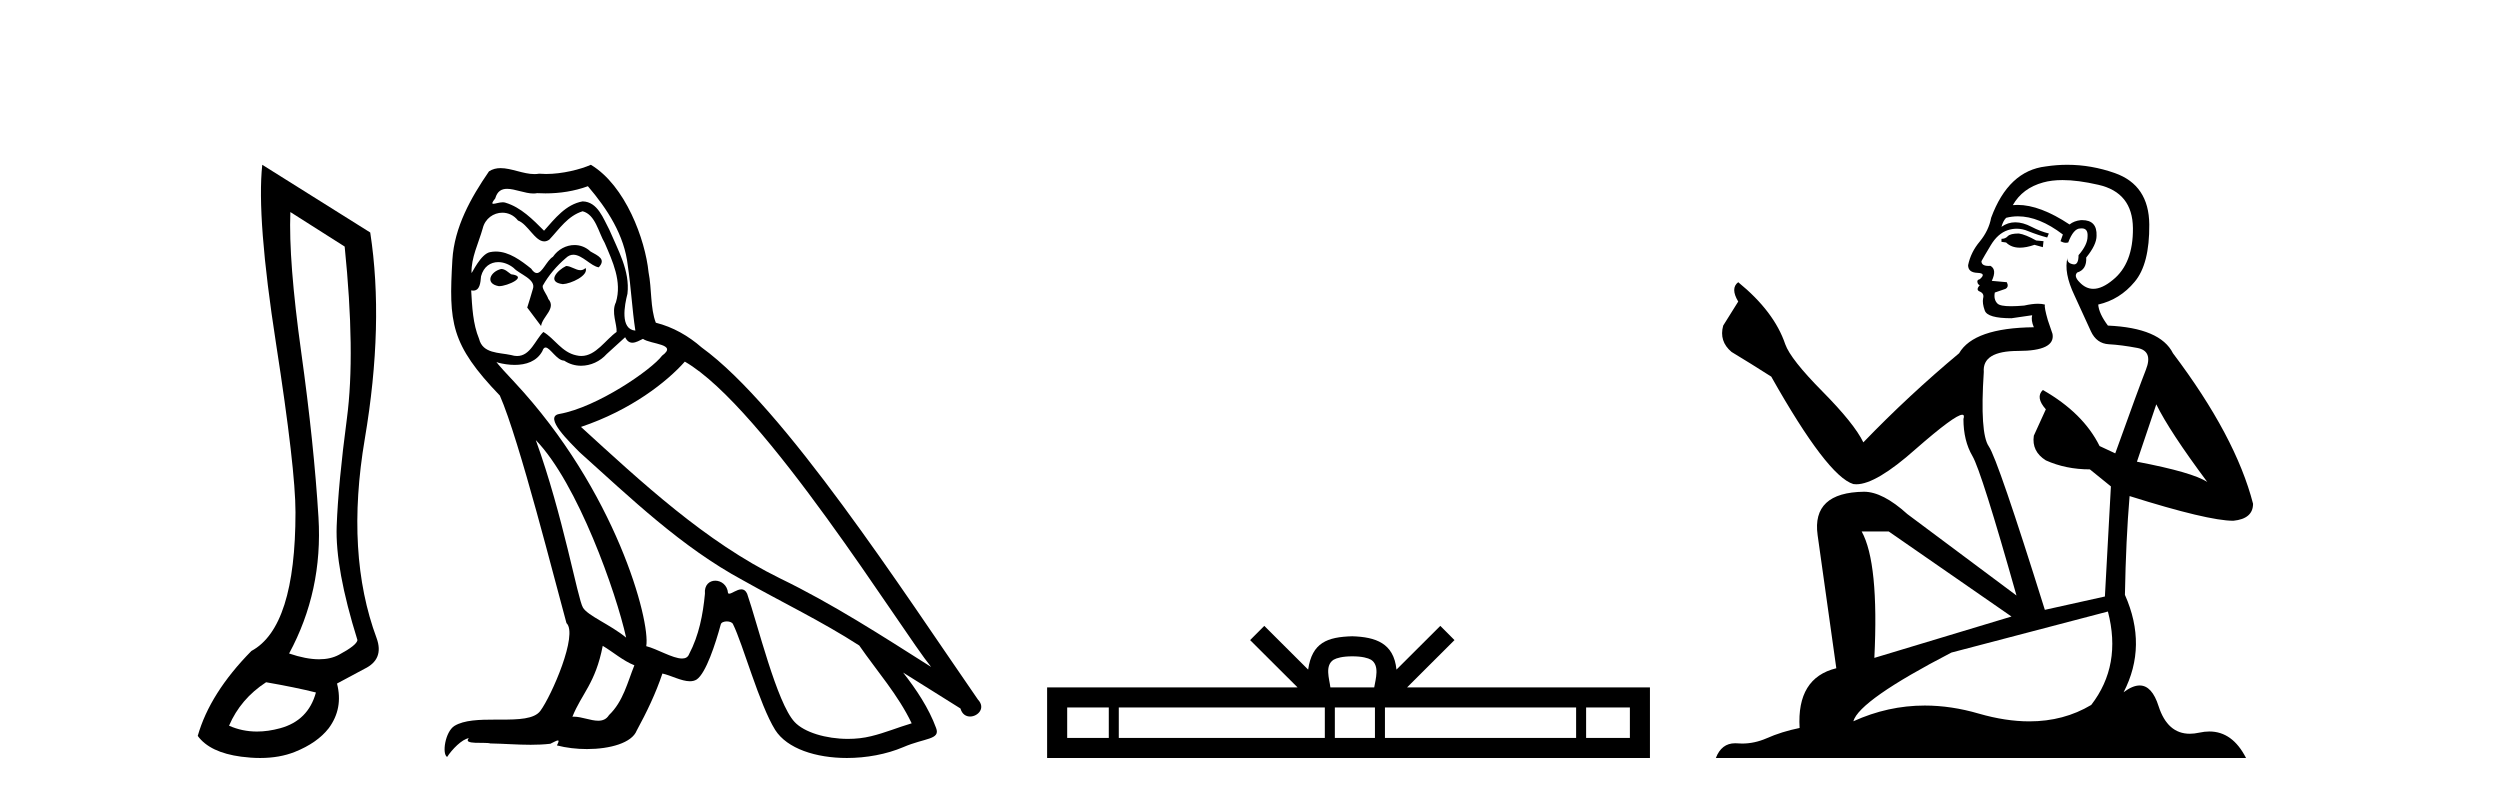
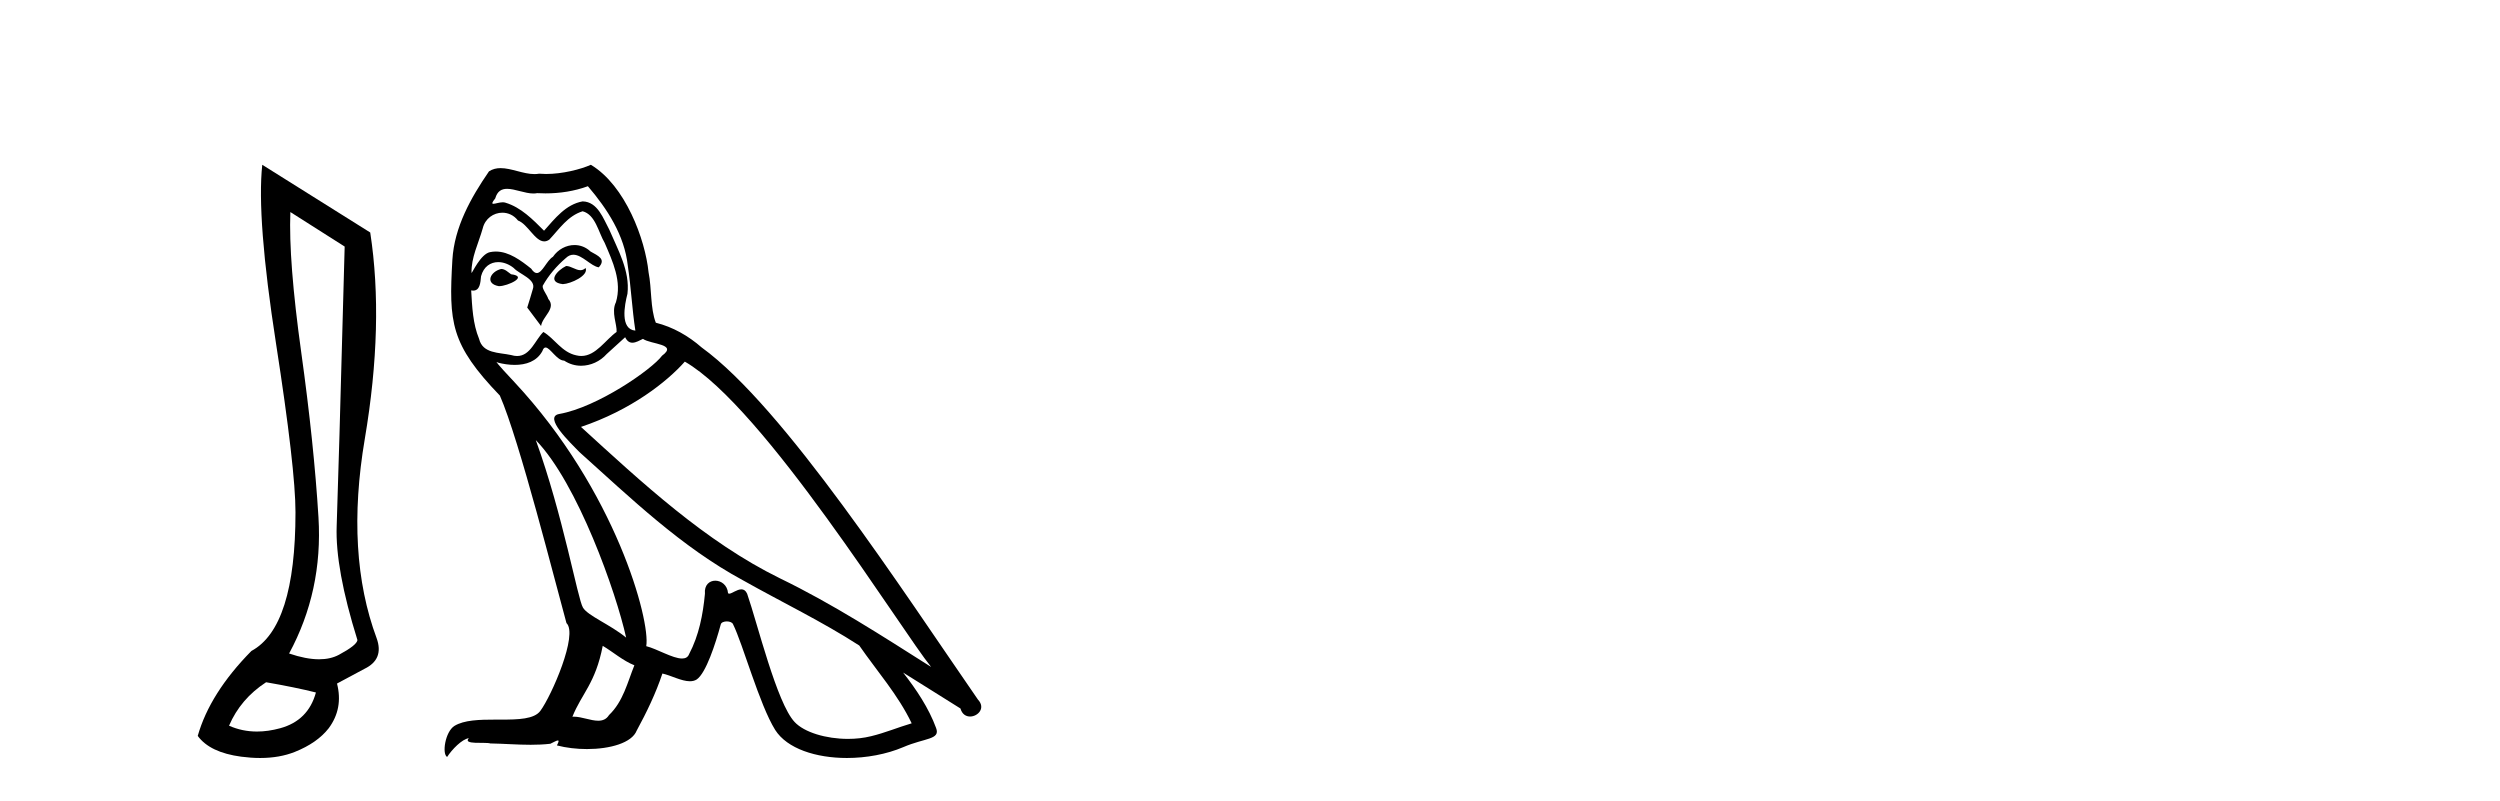
<svg xmlns="http://www.w3.org/2000/svg" width="128.0" height="41.0">
-   <path d="M 14.867 10.857 L 17.647 12.624 Q 18.203 18.086 17.762 21.422 Q 17.32 24.759 17.238 26.934 Q 17.157 29.109 18.301 32.772 Q 18.269 33.034 17.353 33.525 Q 16.924 33.755 16.336 33.755 Q 15.67 33.755 14.802 33.459 Q 16.535 30.254 16.306 26.492 Q 16.077 22.731 15.423 18.037 Q 14.769 13.343 14.867 10.857 ZM 13.624 34.931 Q 15.129 35.193 16.175 35.455 Q 15.783 36.894 14.344 37.286 Q 13.727 37.455 13.158 37.455 Q 12.4 37.455 11.727 37.156 Q 12.316 35.782 13.624 34.931 ZM 13.428 8.437 Q 13.133 11.152 14.131 17.579 Q 15.129 24.006 15.129 26.231 Q 15.129 32.118 12.872 33.329 Q 10.746 35.487 10.124 37.679 Q 10.746 38.529 12.348 38.742 Q 12.857 38.809 13.319 38.809 Q 14.314 38.809 15.096 38.497 Q 16.241 38.039 16.83 37.286 Q 17.582 36.272 17.255 34.997 L 18.661 34.244 Q 19.675 33.754 19.283 32.674 Q 17.68 28.357 18.678 22.469 Q 19.675 16.581 18.956 11.904 L 13.428 8.437 Z" style="fill:#000000;stroke:none" />
+   <path d="M 14.867 10.857 L 17.647 12.624 Q 17.32 24.759 17.238 26.934 Q 17.157 29.109 18.301 32.772 Q 18.269 33.034 17.353 33.525 Q 16.924 33.755 16.336 33.755 Q 15.67 33.755 14.802 33.459 Q 16.535 30.254 16.306 26.492 Q 16.077 22.731 15.423 18.037 Q 14.769 13.343 14.867 10.857 ZM 13.624 34.931 Q 15.129 35.193 16.175 35.455 Q 15.783 36.894 14.344 37.286 Q 13.727 37.455 13.158 37.455 Q 12.4 37.455 11.727 37.156 Q 12.316 35.782 13.624 34.931 ZM 13.428 8.437 Q 13.133 11.152 14.131 17.579 Q 15.129 24.006 15.129 26.231 Q 15.129 32.118 12.872 33.329 Q 10.746 35.487 10.124 37.679 Q 10.746 38.529 12.348 38.742 Q 12.857 38.809 13.319 38.809 Q 14.314 38.809 15.096 38.497 Q 16.241 38.039 16.83 37.286 Q 17.582 36.272 17.255 34.997 L 18.661 34.244 Q 19.675 33.754 19.283 32.674 Q 17.68 28.357 18.678 22.469 Q 19.675 16.581 18.956 11.904 L 13.428 8.437 Z" style="fill:#000000;stroke:none" />
  <path d="M 28.986 13.619 C 28.53 13.839 27.973 14.447 28.817 14.548 C 29.222 14.531 30.151 14.109 29.982 13.721 L 29.982 13.721 C 29.894 13.804 29.806 13.834 29.716 13.834 C 29.477 13.834 29.231 13.619 28.986 13.619 ZM 25.66 13.771 C 25.103 13.906 24.816 14.514 25.525 14.649 C 25.537 14.65 25.549 14.651 25.562 14.651 C 25.97 14.651 27.083 14.156 26.167 14.042 C 26.015 13.94 25.863 13.771 25.66 13.771 ZM 30.1 9.534 C 31.096 10.699 31.974 12.049 32.143 13.603 C 32.312 14.717 32.362 15.831 32.531 16.928 C 31.738 16.861 31.974 15.628 32.126 15.038 C 32.261 13.873 31.636 12.792 31.197 11.762 C 30.894 11.205 30.607 10.328 29.83 10.311 C 28.969 10.463 28.412 11.189 27.855 11.813 C 27.281 11.239 26.673 10.615 25.88 10.378 C 25.838 10.363 25.792 10.357 25.743 10.357 C 25.565 10.357 25.357 10.435 25.261 10.435 C 25.178 10.435 25.179 10.377 25.356 10.159 C 25.464 9.78 25.686 9.668 25.962 9.668 C 26.363 9.668 26.877 9.907 27.311 9.907 C 27.376 9.907 27.439 9.901 27.5 9.889 C 27.643 9.897 27.786 9.901 27.929 9.901 C 28.667 9.901 29.407 9.789 30.1 9.534 ZM 29.83 10.817 C 30.488 10.986 30.64 11.898 30.961 12.438 C 31.366 13.383 31.856 14.413 31.535 15.476 C 31.282 15.983 31.603 16.624 31.569 16.996 C 31.006 17.391 30.511 18.226 29.764 18.226 C 29.682 18.226 29.597 18.216 29.509 18.194 C 28.766 18.042 28.395 17.333 27.821 16.996 C 27.406 17.397 27.16 18.228 26.475 18.228 C 26.381 18.228 26.279 18.212 26.167 18.178 C 25.542 18.042 24.715 18.11 24.529 17.35 C 24.208 16.574 24.175 15.713 24.124 14.869 L 24.124 14.869 C 24.161 14.876 24.195 14.879 24.227 14.879 C 24.569 14.879 24.6 14.483 24.63 14.143 C 24.762 13.649 25.116 13.42 25.509 13.42 C 25.774 13.42 26.057 13.524 26.302 13.721 C 26.589 14.042 27.467 14.295 27.281 14.801 C 27.196 15.105 27.095 15.426 26.994 15.747 L 27.703 16.692 C 27.77 16.202 28.496 15.797 28.074 15.308 C 28.007 15.088 27.754 14.801 27.787 14.632 C 28.091 14.092 28.496 13.619 28.969 13.214 C 29.097 13.09 29.226 13.042 29.356 13.042 C 29.809 13.042 30.264 13.635 30.657 13.687 C 31.045 13.265 30.623 13.096 30.235 12.877 C 29.995 12.65 29.704 12.546 29.414 12.546 C 28.991 12.546 28.571 12.766 28.311 13.147 C 27.99 13.339 27.767 13.98 27.485 13.98 C 27.396 13.98 27.302 13.917 27.196 13.755 C 26.681 13.342 26.063 12.879 25.388 12.879 C 25.288 12.879 25.188 12.889 25.086 12.91 C 24.609 13.009 24.179 13.976 24.143 13.976 C 24.142 13.976 24.141 13.975 24.141 13.974 C 24.124 13.181 24.495 12.472 24.715 11.695 C 24.837 11.185 25.275 10.89 25.721 10.89 C 26.012 10.89 26.308 11.016 26.521 11.29 C 27.024 11.476 27.392 12.359 27.865 12.359 C 27.948 12.359 28.034 12.332 28.125 12.269 C 28.648 11.712 29.07 11.053 29.83 10.817 ZM 27.433 22.533 C 29.577 24.744 31.552 30.349 32.058 32.645 C 31.231 31.97 30.1 31.531 29.847 31.109 C 29.577 30.67 28.834 26.399 27.433 22.533 ZM 35.063 18.515 C 39.115 20.845 46.171 32.307 47.674 34.148 C 45.142 32.544 42.643 30.923 39.925 29.606 C 36.11 27.733 32.852 24.694 29.746 21.858 C 32.312 20.997 34.152 19.545 35.063 18.515 ZM 30.86 33.067 C 31.4 33.388 31.89 33.827 32.48 34.063 C 32.126 34.941 31.906 35.92 31.181 36.612 C 31.044 36.832 30.85 36.901 30.627 36.901 C 30.243 36.901 29.777 36.694 29.387 36.694 C 29.36 36.694 29.333 36.695 29.307 36.697 C 29.779 35.515 30.488 34.992 30.86 33.067 ZM 32.008 17.266 C 32.11 17.478 32.24 17.547 32.379 17.547 C 32.561 17.547 32.756 17.427 32.919 17.35 C 33.324 17.637 34.726 17.604 33.898 18.211 C 33.375 18.92 30.578 20.854 28.636 21.195 C 27.797 21.342 29.205 22.668 29.661 23.141 C 32.295 25.504 34.878 28.003 38.034 29.708 C 40.01 30.822 42.086 31.818 43.994 33.05 C 44.905 34.367 45.986 35.582 46.678 37.034 C 45.986 37.237 45.31 37.524 44.601 37.693 C 44.227 37.787 43.822 37.831 43.416 37.831 C 42.301 37.831 41.18 37.499 40.685 36.967 C 39.773 36.005 38.777 31.902 38.254 30.4 C 38.179 30.231 38.074 30.174 37.959 30.174 C 37.731 30.174 37.467 30.397 37.336 30.397 C 37.31 30.397 37.289 30.388 37.275 30.366 C 37.241 29.95 36.921 29.731 36.623 29.731 C 36.327 29.731 36.051 29.946 36.093 30.4 C 35.992 31.463 35.789 32.527 35.283 33.489 C 35.221 33.653 35.091 33.716 34.92 33.716 C 34.441 33.716 33.636 33.221 33.088 33.084 C 33.308 31.784 31.535 25.133 26.336 19.562 C 26.154 19.365 25.361 18.53 25.431 18.53 C 25.439 18.53 25.458 18.541 25.491 18.566 C 25.758 18.635 26.057 18.683 26.354 18.683 C 26.923 18.683 27.482 18.508 27.77 17.975 C 27.814 17.843 27.869 17.792 27.934 17.792 C 28.165 17.792 28.514 18.464 28.885 18.464 C 29.153 18.643 29.453 18.726 29.752 18.726 C 30.241 18.726 30.727 18.504 31.062 18.127 C 31.383 17.84 31.687 17.553 32.008 17.266 ZM 30.252 8.437 C 29.722 8.673 28.792 8.908 27.958 8.908 C 27.837 8.908 27.718 8.903 27.602 8.893 C 27.522 8.907 27.442 8.913 27.361 8.913 C 26.793 8.913 26.181 8.608 25.631 8.608 C 25.422 8.608 25.221 8.652 25.036 8.774 C 24.107 10.125 23.263 11.627 23.162 13.299 C 22.976 16.506 23.06 17.62 25.593 20.254 C 26.589 22.516 28.446 29.893 29.003 31.902 C 29.611 32.476 28.243 35.616 27.669 36.393 C 27.357 36.823 26.534 36.844 25.65 36.844 C 25.554 36.844 25.457 36.844 25.36 36.844 C 24.565 36.844 23.76 36.861 23.263 37.169 C 22.79 37.473 22.622 38.604 22.892 38.756 C 23.145 38.368 23.651 37.845 24.006 37.794 L 24.006 37.794 C 23.668 38.148 24.85 37.98 25.103 38.064 C 25.786 38.075 26.477 38.133 27.17 38.133 C 27.505 38.133 27.84 38.119 28.176 38.081 C 28.328 38.014 28.49 37.911 28.561 37.911 C 28.617 37.911 28.617 37.973 28.513 38.165 C 28.991 38.29 29.528 38.352 30.053 38.352 C 31.234 38.352 32.353 38.037 32.599 37.406 C 33.105 36.477 33.578 35.498 33.915 34.485 C 34.346 34.577 34.888 34.88 35.323 34.88 C 35.45 34.88 35.568 34.854 35.671 34.789 C 36.144 34.468 36.633 32.966 36.903 31.97 C 36.929 31.866 37.07 31.816 37.212 31.816 C 37.349 31.816 37.487 31.862 37.528 31.953 C 38.034 32.966 38.879 36.072 39.689 37.372 C 40.3 38.335 41.782 38.809 43.359 38.809 C 44.352 38.809 45.382 38.622 46.256 38.25 C 47.353 37.777 48.163 37.878 47.927 37.271 C 47.556 36.258 46.914 35.295 46.239 34.435 L 46.239 34.435 C 47.218 35.042 48.197 35.667 49.176 36.275 C 49.257 36.569 49.46 36.686 49.667 36.686 C 50.067 36.686 50.482 36.252 50.071 35.819 C 46.239 30.282 40.145 20.845 35.924 17.789 C 35.249 17.198 34.456 16.743 33.578 16.523 C 33.291 15.78 33.375 14.784 33.206 13.94 C 33.038 12.269 32.025 9.5 30.252 8.437 Z" style="fill:#000000;stroke:none" />
-   <path d="M 69.238 33.604 C 69.738 33.604 70.04 33.689 70.196 33.778 C 70.65 34.068 70.433 34.761 70.36 35.195 L 68.116 35.195 C 68.062 34.752 67.817 34.076 68.281 33.778 C 68.437 33.689 68.738 33.604 69.238 33.604 ZM 56.77 36.222 L 56.77 37.782 L 54.64 37.782 L 54.64 36.222 ZM 67.831 36.222 L 67.831 37.782 L 57.282 37.782 L 57.282 36.222 ZM 70.397 36.222 L 70.397 37.782 L 68.344 37.782 L 68.344 36.222 ZM 80.697 36.222 L 80.697 37.782 L 70.909 37.782 L 70.909 36.222 ZM 83.45 36.222 L 83.45 37.782 L 81.209 37.782 L 81.209 36.222 ZM 64.732 32.045 L 64.006 32.773 L 66.435 35.195 L 53.612 35.195 L 53.612 38.809 L 84.477 38.809 L 84.477 35.195 L 72.042 35.195 L 74.47 32.773 L 73.744 32.045 L 71.499 34.284 C 71.364 32.927 70.434 32.615 69.238 32.577 C 67.96 32.611 67.176 32.9 66.977 34.284 L 64.732 32.045 Z" style="fill:#000000;stroke:none" />
-   <path d="M 103.364 11.955 Q 102.936 11.955 102.8 12.091 Q 102.68 12.228 102.475 12.228 L 102.475 12.382 L 102.714 12.416 Q 102.979 12.681 103.419 12.681 Q 103.745 12.681 104.166 12.535 L 104.594 12.655 L 104.628 12.348 L 104.252 12.313 Q 103.705 12.006 103.364 11.955 ZM 105.601 9.22 Q 106.389 9.22 107.429 9.46 Q 109.189 9.853 109.206 11.681 Q 109.223 13.492 108.181 14.329 Q 107.63 14.788 107.178 14.788 Q 106.789 14.788 106.473 14.449 Q 106.165 14.141 106.353 13.953 Q 106.849 13.8 106.814 13.185 Q 107.344 12.535 107.344 12.074 Q 107.377 11.27 106.605 11.27 Q 106.574 11.27 106.541 11.271 Q 106.199 11.305 105.96 11.493 Q 104.449 10.491 103.299 10.491 Q 103.176 10.491 103.056 10.503 L 103.056 10.503 Q 103.551 9.631 104.611 9.341 Q 105.043 9.22 105.601 9.22 ZM 110.402 20.701 Q 111.068 22.068 113.016 24.682 Q 112.281 24.186 109.411 23.639 L 110.402 20.701 ZM 103.318 11.076 Q 104.396 11.076 105.619 12.006 L 105.499 12.348 Q 105.642 12.431 105.778 12.431 Q 105.835 12.431 105.892 12.416 Q 106.165 11.698 106.507 11.698 Q 106.548 11.693 106.584 11.693 Q 106.913 11.693 106.883 12.108 Q 106.883 12.535 106.421 13.065 Q 106.421 13.538 106.191 13.538 Q 106.155 13.538 106.114 13.526 Q 105.806 13.458 105.858 13.185 L 105.858 13.185 Q 105.653 13.953 106.216 15.132 Q 106.763 16.328 107.053 16.96 Q 107.344 17.592 107.976 17.626 Q 108.608 17.66 109.428 17.814 Q 110.248 17.968 109.872 18.925 Q 109.496 19.881 108.301 23.212 L 107.498 22.837 Q 106.661 21.145 104.594 19.967 L 104.594 19.967 Q 104.201 20.342 104.747 20.957 L 104.132 22.307 Q 104.013 23.11 104.747 23.571 Q 105.772 24.032 107.002 24.032 L 108.078 24.904 L 107.771 30.541 L 104.696 31.224 Q 102.287 23.52 101.826 22.854 Q 101.365 22.187 101.57 19.044 Q 101.484 17.968 103.329 17.968 Q 105.243 17.968 105.089 17.097 L 104.85 16.396 Q 104.662 15.747 104.696 15.593 Q 104.546 15.552 104.346 15.552 Q 104.047 15.552 103.637 15.645 Q 103.25 15.679 102.969 15.679 Q 102.407 15.679 102.27 15.542 Q 102.065 15.337 102.134 14.978 L 102.68 14.79 Q 102.868 14.688 102.749 14.449 L 101.98 14.38 Q 102.253 13.8 101.911 13.612 Q 101.86 13.615 101.815 13.615 Q 101.45 13.615 101.45 13.373 Q 101.57 13.15 101.929 12.553 Q 102.287 11.955 102.8 11.784 Q 103.03 11.71 103.257 11.71 Q 103.552 11.71 103.842 11.835 Q 104.354 12.04 104.816 12.16 L 104.901 11.955 Q 104.474 11.852 104.013 11.613 Q 103.569 11.382 103.184 11.382 Q 102.8 11.382 102.475 11.613 Q 102.561 11.305 102.714 11.152 Q 103.01 11.076 103.318 11.076 ZM 96.701 27.21 L 102.988 31.566 L 95.967 33.684 Q 96.206 28.816 95.317 27.21 ZM 107.925 31.31 Q 108.642 34.06 107.071 36.093 Q 105.663 36.934 103.901 36.934 Q 102.691 36.934 101.314 36.537 Q 99.902 36.124 98.55 36.124 Q 96.662 36.124 94.89 36.93 Q 95.198 35.854 99.913 33.411 L 107.925 31.31 ZM 105.846 8.437 Q 105.299 8.437 104.747 8.521 Q 102.834 8.743 101.946 11.152 Q 101.826 11.801 101.365 12.365 Q 100.904 12.911 100.767 13.578 Q 100.767 13.953 101.245 13.97 Q 101.724 13.988 101.365 14.295 Q 101.211 14.329 101.245 14.449 Q 101.262 14.568 101.365 14.603 Q 101.143 14.842 101.365 14.927 Q 101.604 15.03 101.536 15.269 Q 101.484 15.525 101.621 15.901 Q 101.758 16.294 102.988 16.294 L 104.047 16.14 L 104.047 16.14 Q 103.979 16.396 104.132 16.755 Q 101.057 16.789 100.306 18.087 Q 97.726 20.24 95.403 22.649 Q 94.942 21.692 93.302 20.035 Q 91.679 18.395 91.405 17.626 Q 90.842 15.952 88.997 14.449 Q 88.587 14.756 88.997 15.44 L 88.228 16.67 Q 88.006 17.472 88.655 18.019 Q 89.646 18.617 90.688 19.283 Q 93.558 24.374 94.89 24.784 Q 94.964 24.795 95.044 24.795 Q 96.058 24.795 98.085 22.99 Q 100.093 21.235 100.467 21.235 Q 100.599 21.235 100.528 21.453 Q 100.528 22.563 100.989 23.349 Q 101.45 24.135 103.244 30.49 L 97.658 26.322 Q 96.394 25.177 95.437 25.177 Q 92.755 25.211 93.062 27.398 L 94.019 34.214 Q 91.986 34.709 92.14 37.272 Q 91.217 37.46 90.449 37.801 Q 89.828 38.07 89.195 38.07 Q 89.062 38.07 88.928 38.058 Q 88.882 38.055 88.838 38.055 Q 88.141 38.055 87.852 38.809 L 114.997 38.809 Q 114.304 37.452 113.12 37.452 Q 112.874 37.452 112.606 37.511 Q 112.347 37.568 112.117 37.568 Q 110.976 37.568 110.521 36.161 Q 110.184 35.096 109.55 35.096 Q 109.187 35.096 108.728 35.444 Q 109.958 33.069 108.796 30.456 Q 108.847 27.62 109.035 25.399 Q 113.05 26.663 114.348 26.663 Q 115.356 26.561 115.356 25.792 Q 114.468 22.341 111.256 18.087 Q 110.607 16.789 107.925 16.67 Q 107.463 16.055 107.429 15.593 Q 108.54 15.337 109.291 14.432 Q 110.06 13.526 110.043 11.493 Q 110.026 9.478 108.283 8.863 Q 107.077 8.437 105.846 8.437 Z" style="fill:#000000;stroke:none" />
</svg>